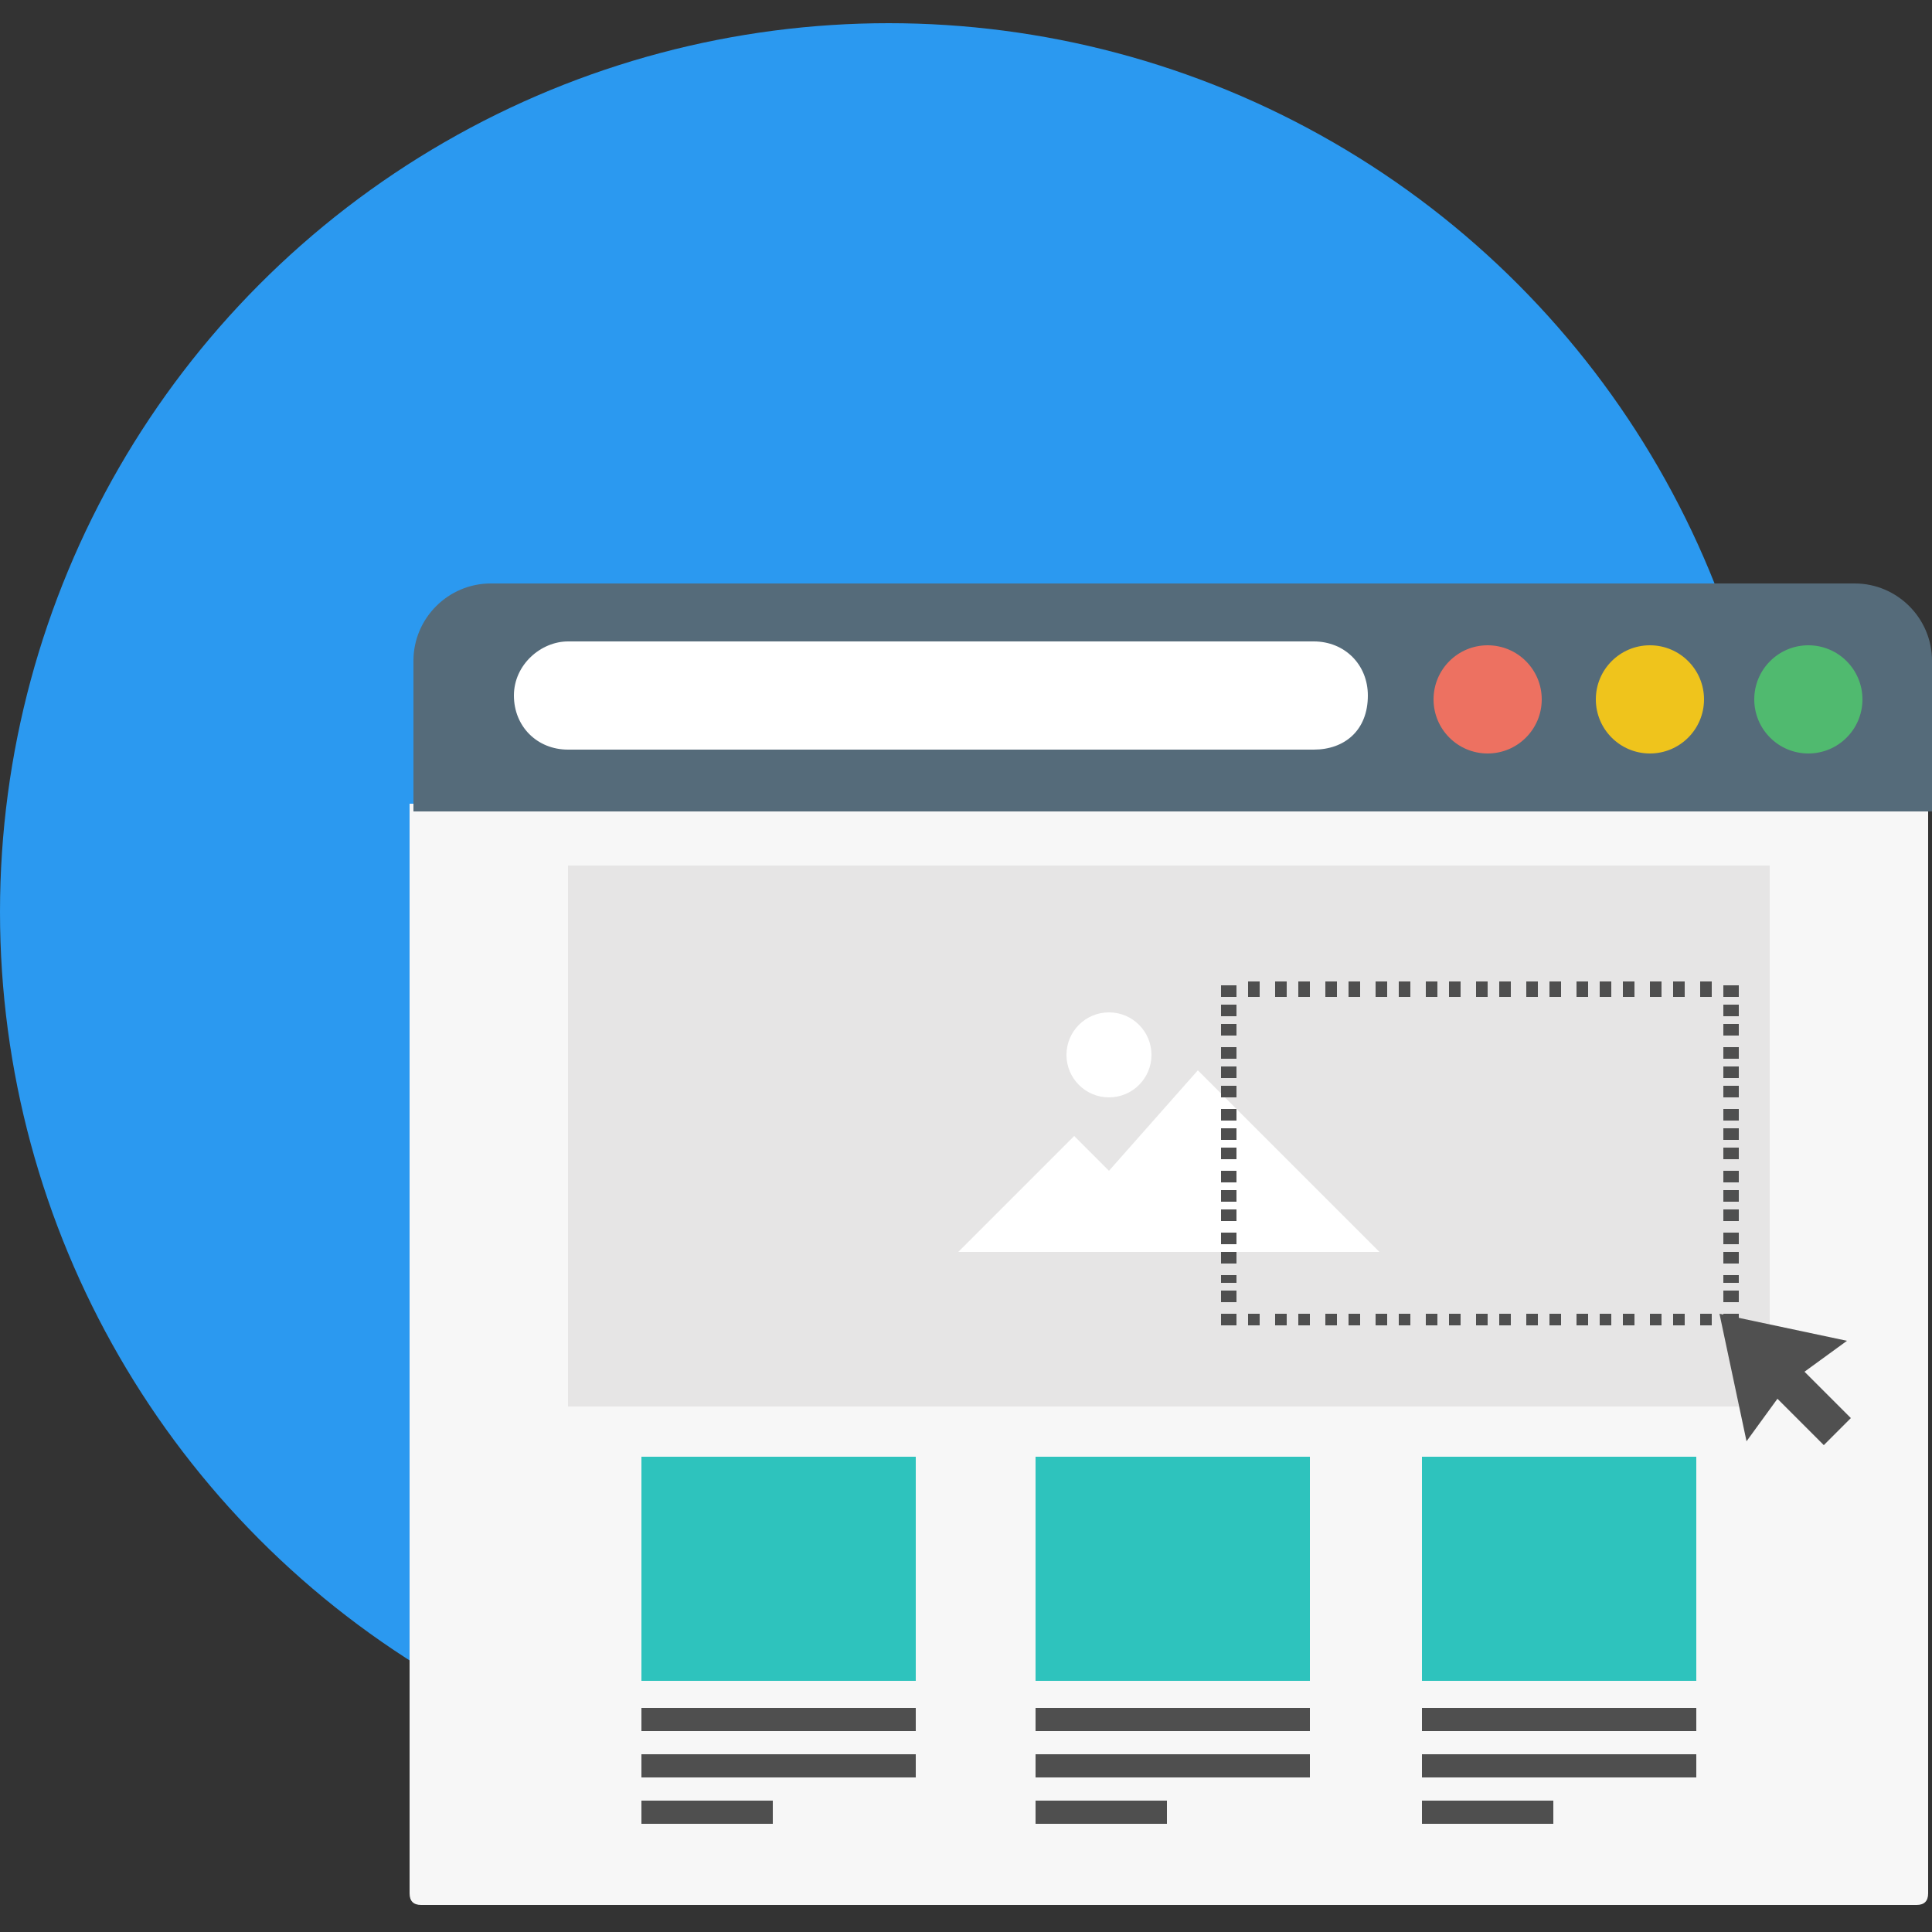
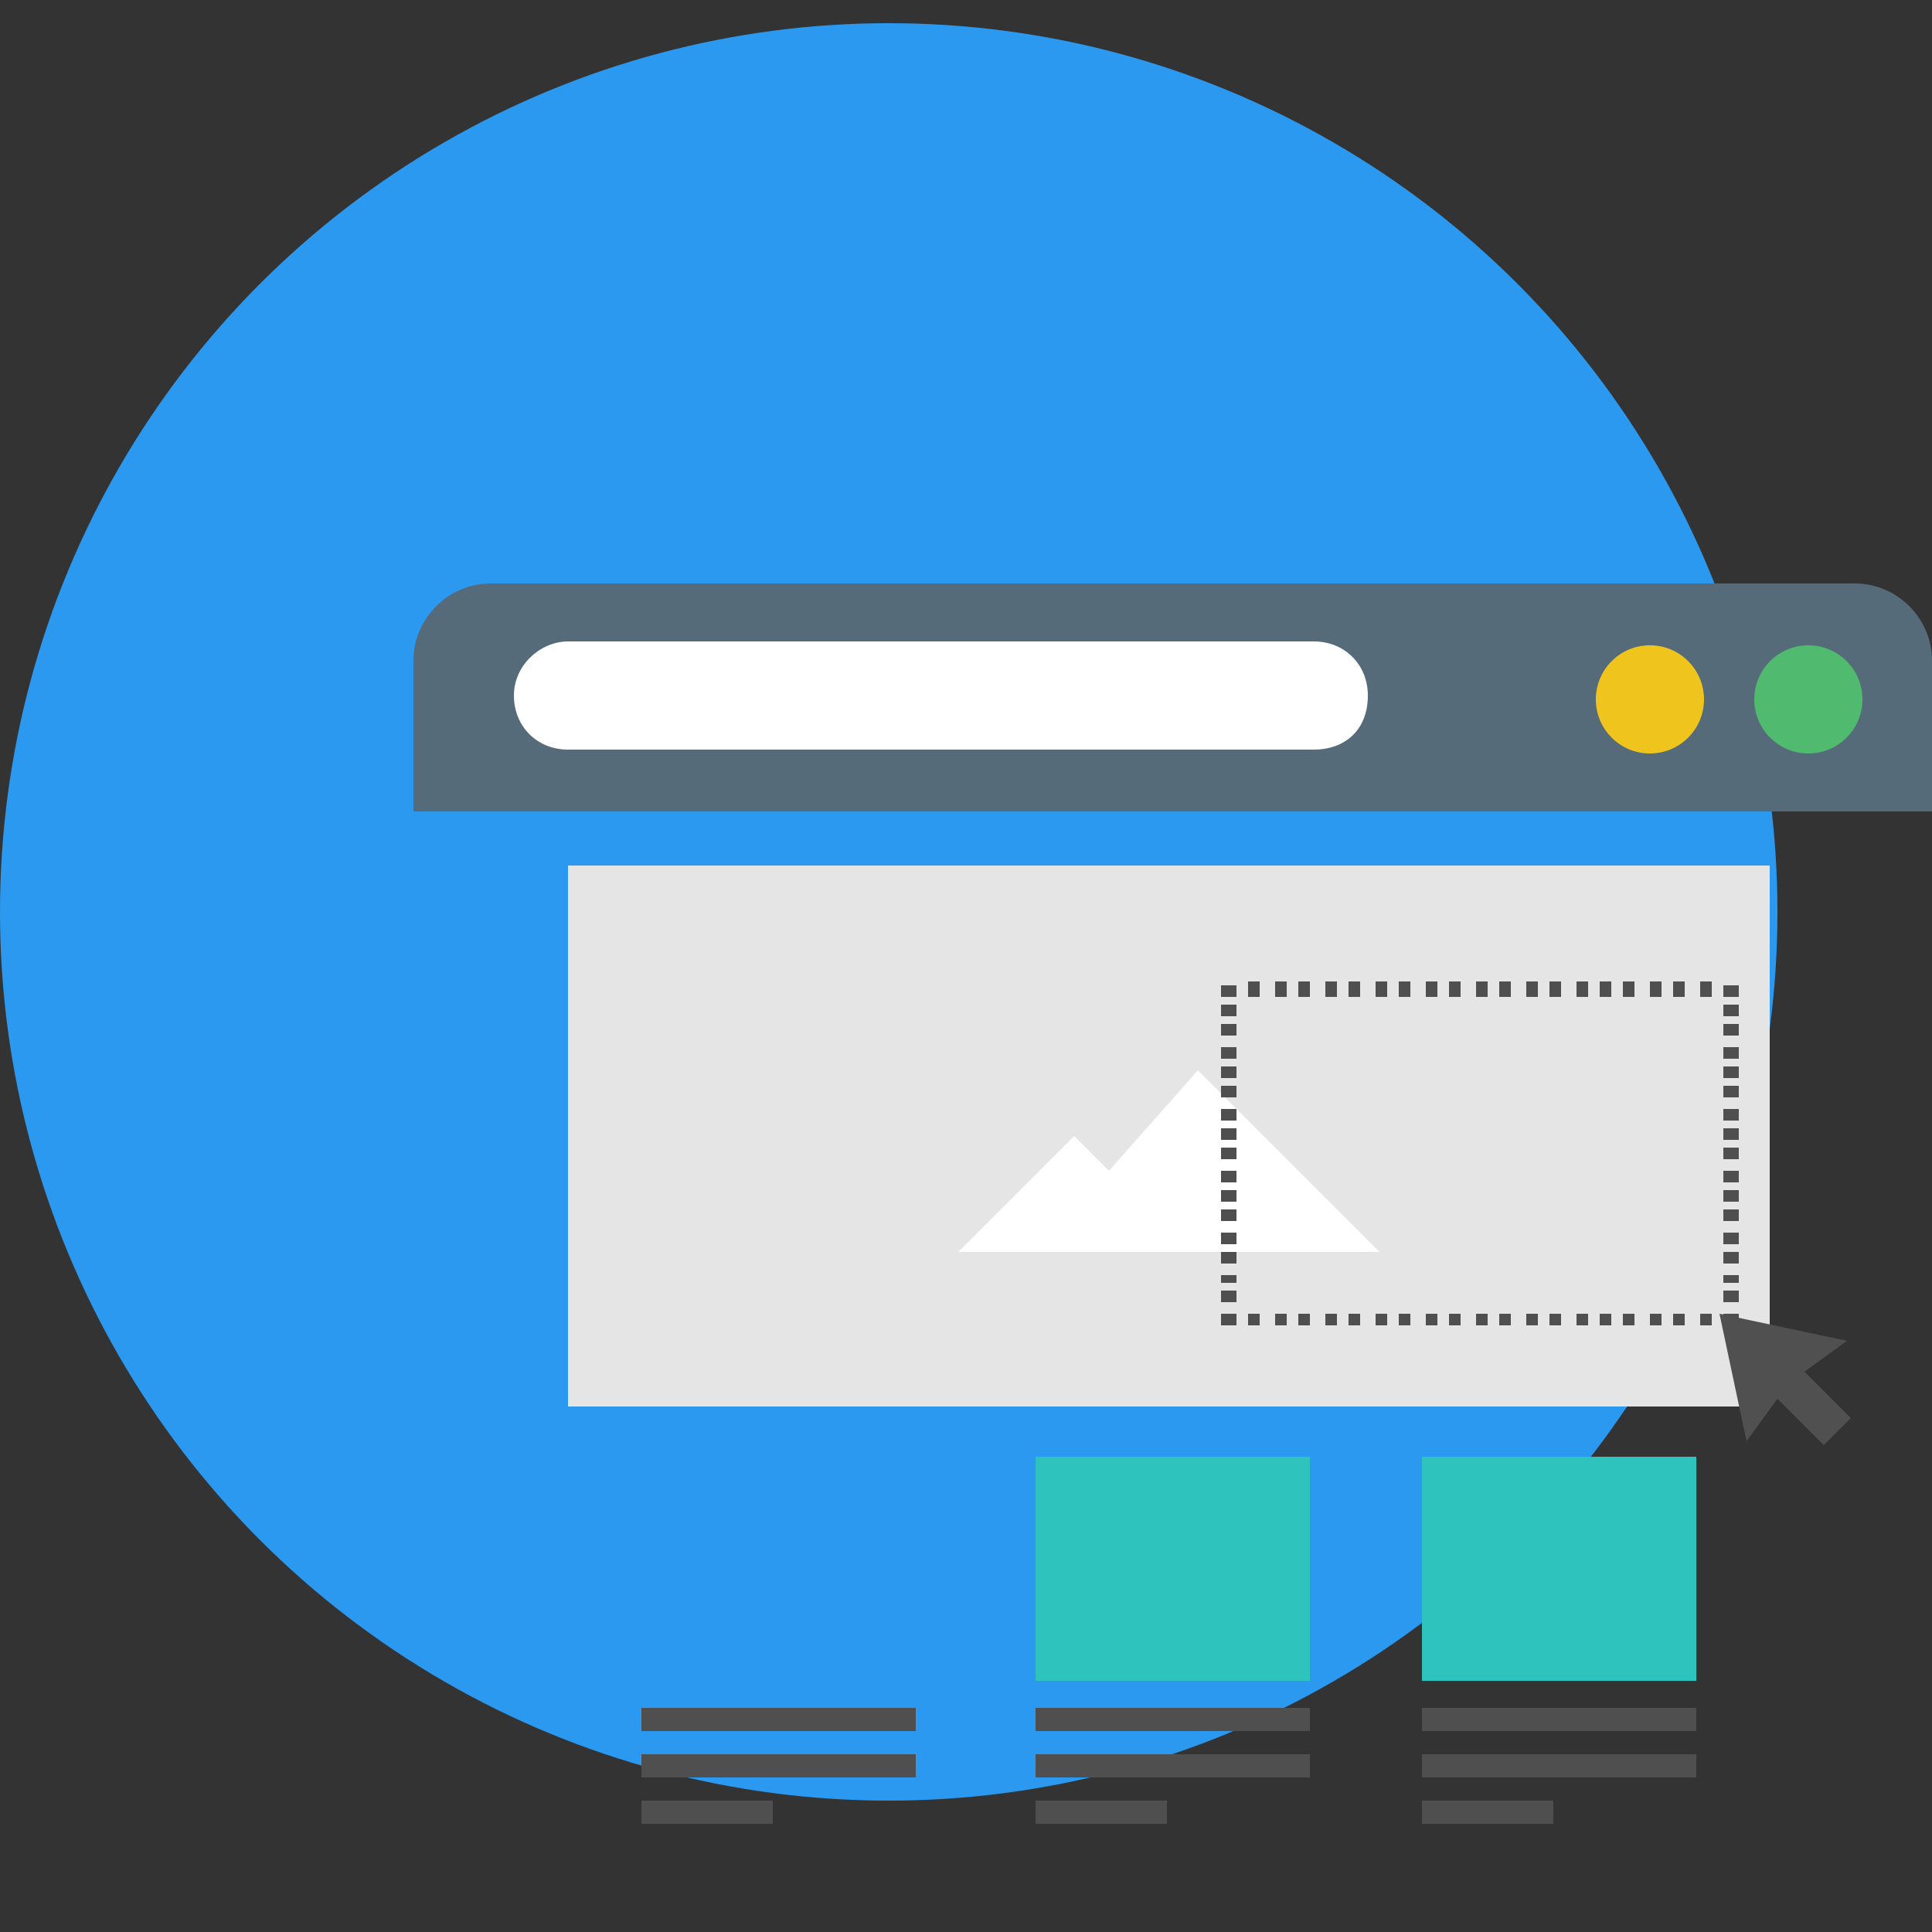
<svg xmlns="http://www.w3.org/2000/svg" id="Layer_1" viewBox="0 0 50 50">
  <rect x="0" y="0" width="50" height="50" fill="#333333" stroke="none" />
  <style>.st3{fill:#fff}.st8{fill:#2ec3bd}.st9{fill:#4f4f4f}</style>
  <circle cx="23" cy="23.6" r="23" fill="#2b99f0" />
-   <path d="M10.6 20.8V49c0 .2.1.3.3.3h38.7c.2 0 .3-.1.3-.3V20.8H10.6z" fill="#f7f7f7" />
  <path d="M50 21v-3.9c0-1.1-.9-2-2-2H12.7c-1.1 0-2 .9-2 2V21H50z" fill="#556b7a" />
  <path class="st3" d="M34 19.4H14.7c-.8 0-1.4-.6-1.4-1.4 0-.8.7-1.4 1.4-1.4H34c.8 0 1.4.6 1.4 1.4 0 .9-.6 1.4-1.4 1.4z" />
-   <circle cx="38.5" cy="18.1" r="1.4" fill="#ed7161" />
  <circle cx="42.7" cy="18.1" r="1.4" fill="#efc41c" />
  <circle cx="46.8" cy="18.1" r="1.4" fill="#50ba6f" />
  <path fill="#e6e5e5" d="M14.7 22.4h31.1v14H14.7z" />
-   <circle class="st3" cx="28.7" cy="27.3" r="1.1" />
-   <path class="st3" d="M24.8 32.4l3-3 .9.9 2.3-2.6 4.7 4.7z" />
-   <path class="st8" d="M16.6 37.7h7.1v5.8h-7.1z" />
+   <path class="st3" d="M24.8 32.4l3-3 .9.9 2.3-2.6 4.7 4.7" />
  <path class="st9" d="M16.6 44.2h7.1v.6h-7.1zm0 1.2h7.1v.6h-7.1zm0 1.2H20v.6h-3.4zm10.2-2.4h7.1v.6h-7.1zm0 1.2h7.1v.6h-7.1zm0 1.2h3.4v.6h-3.4zm10-2.4h7.1v.6h-7.1zm0 1.2h7.1v.6h-7.1zm0 1.2h3.4v.6h-3.4z" />
  <path class="st8" d="M26.8 37.7h7.1v5.8h-7.1zm10 0h7.1v5.8h-7.1z" />
  <path class="st9" d="M45 34.3h-.4V34h.4zm-.7 0H44V34h.3v.3zm-.7 0h-.3V34h.3v.3zm-.6 0h-.3V34h.3v.3zm-.7 0H42V34h.3v.3zm-.6 0h-.3V34h.3v.3zm-.6 0h-.3V34h.3v.3zm-.7 0h-.3V34h.3v.3zm-.6 0h-.3V34h.3v.3zm-.7 0h-.3V34h.3v.3zm-.6 0h-.3V34h.3v.3zm-.7 0h-.3V34h.3v.3zm-.6 0h-.3V34h.3v.3zm-.7 0h-.3V34h.3v.3zm-.6 0h-.3V34h.3v.3zm-.7 0h-.3V34h.3v.3zm-.6 0h-.3V34h.3v.3zm-.7 0h-.3V34h.3v.3zm-.6 0H33V34h.3v.3zm-.7 0h-.3V34h.3v.3zm-.6 0h-.4V34h.4v.1zm0-.6h-.4v-.3h.4v.3zm0-.5h-.4V33h.4v.2zm0-.5h-.4v-.3h.4v.3zm0-.5h-.4v-.3h.4v.3zm0-.6h-.4v-.3h.4v.3zm0-.5h-.4v-.3h.4v.3zm0-.5h-.4v-.3h.4v.3zm0-.6h-.4v-.3h.4v.3zm0-.5h-.4v-.3h.4v.3zm0-.5h-.4v-.3h.4v.3zm0-.6h-.4v-.3h.4v.3zm0-.5h-.4v-.3h.4v.3zm0-.5h-.4v-.3h.4v.3zm0-.6h-.4v-.3h.4v.3zm0-.5h-.4V26h.4v.3zm0-.5h-.4v-.3h.4v.3zm12.3 0H44v-.4h.3v.4zm-.7 0h-.3v-.4h.3v.4zm-.6 0h-.3v-.4h.3v.4zm-.7 0H42v-.4h.3v.4zm-.6 0h-.3v-.4h.3v.4zm-.6 0h-.3v-.4h.3v.4zm-.7 0h-.3v-.4h.3v.4zm-.6 0h-.3v-.4h.3v.4zm-.7 0h-.3v-.4h.3v.4zm-.6 0h-.3v-.4h.3v.4zm-.7 0h-.3v-.4h.3v.4zm-.6 0h-.3v-.4h.3v.4zm-.7 0h-.3v-.4h.3v.4zm-.6 0h-.3v-.4h.3v.4zm-.7 0h-.3v-.4h.3v.4zm-.6 0h-.3v-.4h.3v.4zm-.7 0h-.3v-.4h.3v.4zm-.6 0H33v-.4h.3v.4zm-.7 0h-.3v-.4h.3v.4zm12.2 0h-.2v-.3h.4v.3h-.2zm.2 7.9h-.4v-.3h.4v.3zm0-.5h-.4V33h.4v.2zm0-.5h-.4v-.3h.4v.3zm0-.5h-.4v-.3h.4v.3zm0-.6h-.4v-.3h.4v.3zm0-.5h-.4v-.3h.4v.3zm0-.5h-.4v-.3h.4v.3zm0-.6h-.4v-.3h.4v.3zm0-.5h-.4v-.3h.4v.3zm0-.5h-.4v-.3h.4v.3zm0-.6h-.4v-.3h.4v.3zm0-.5h-.4v-.3h.4v.3zm0-.5h-.4v-.3h.4v.3zm0-.6h-.4v-.3h.4v.3zm0-.5h-.4V26h.4v.3z" />
  <path fill="#505050" d="M47.2 37.4l.7-.7-1.2-1.2 1.1-.8-3.3-.7.7 3.3.8-1.1z" />
</svg>